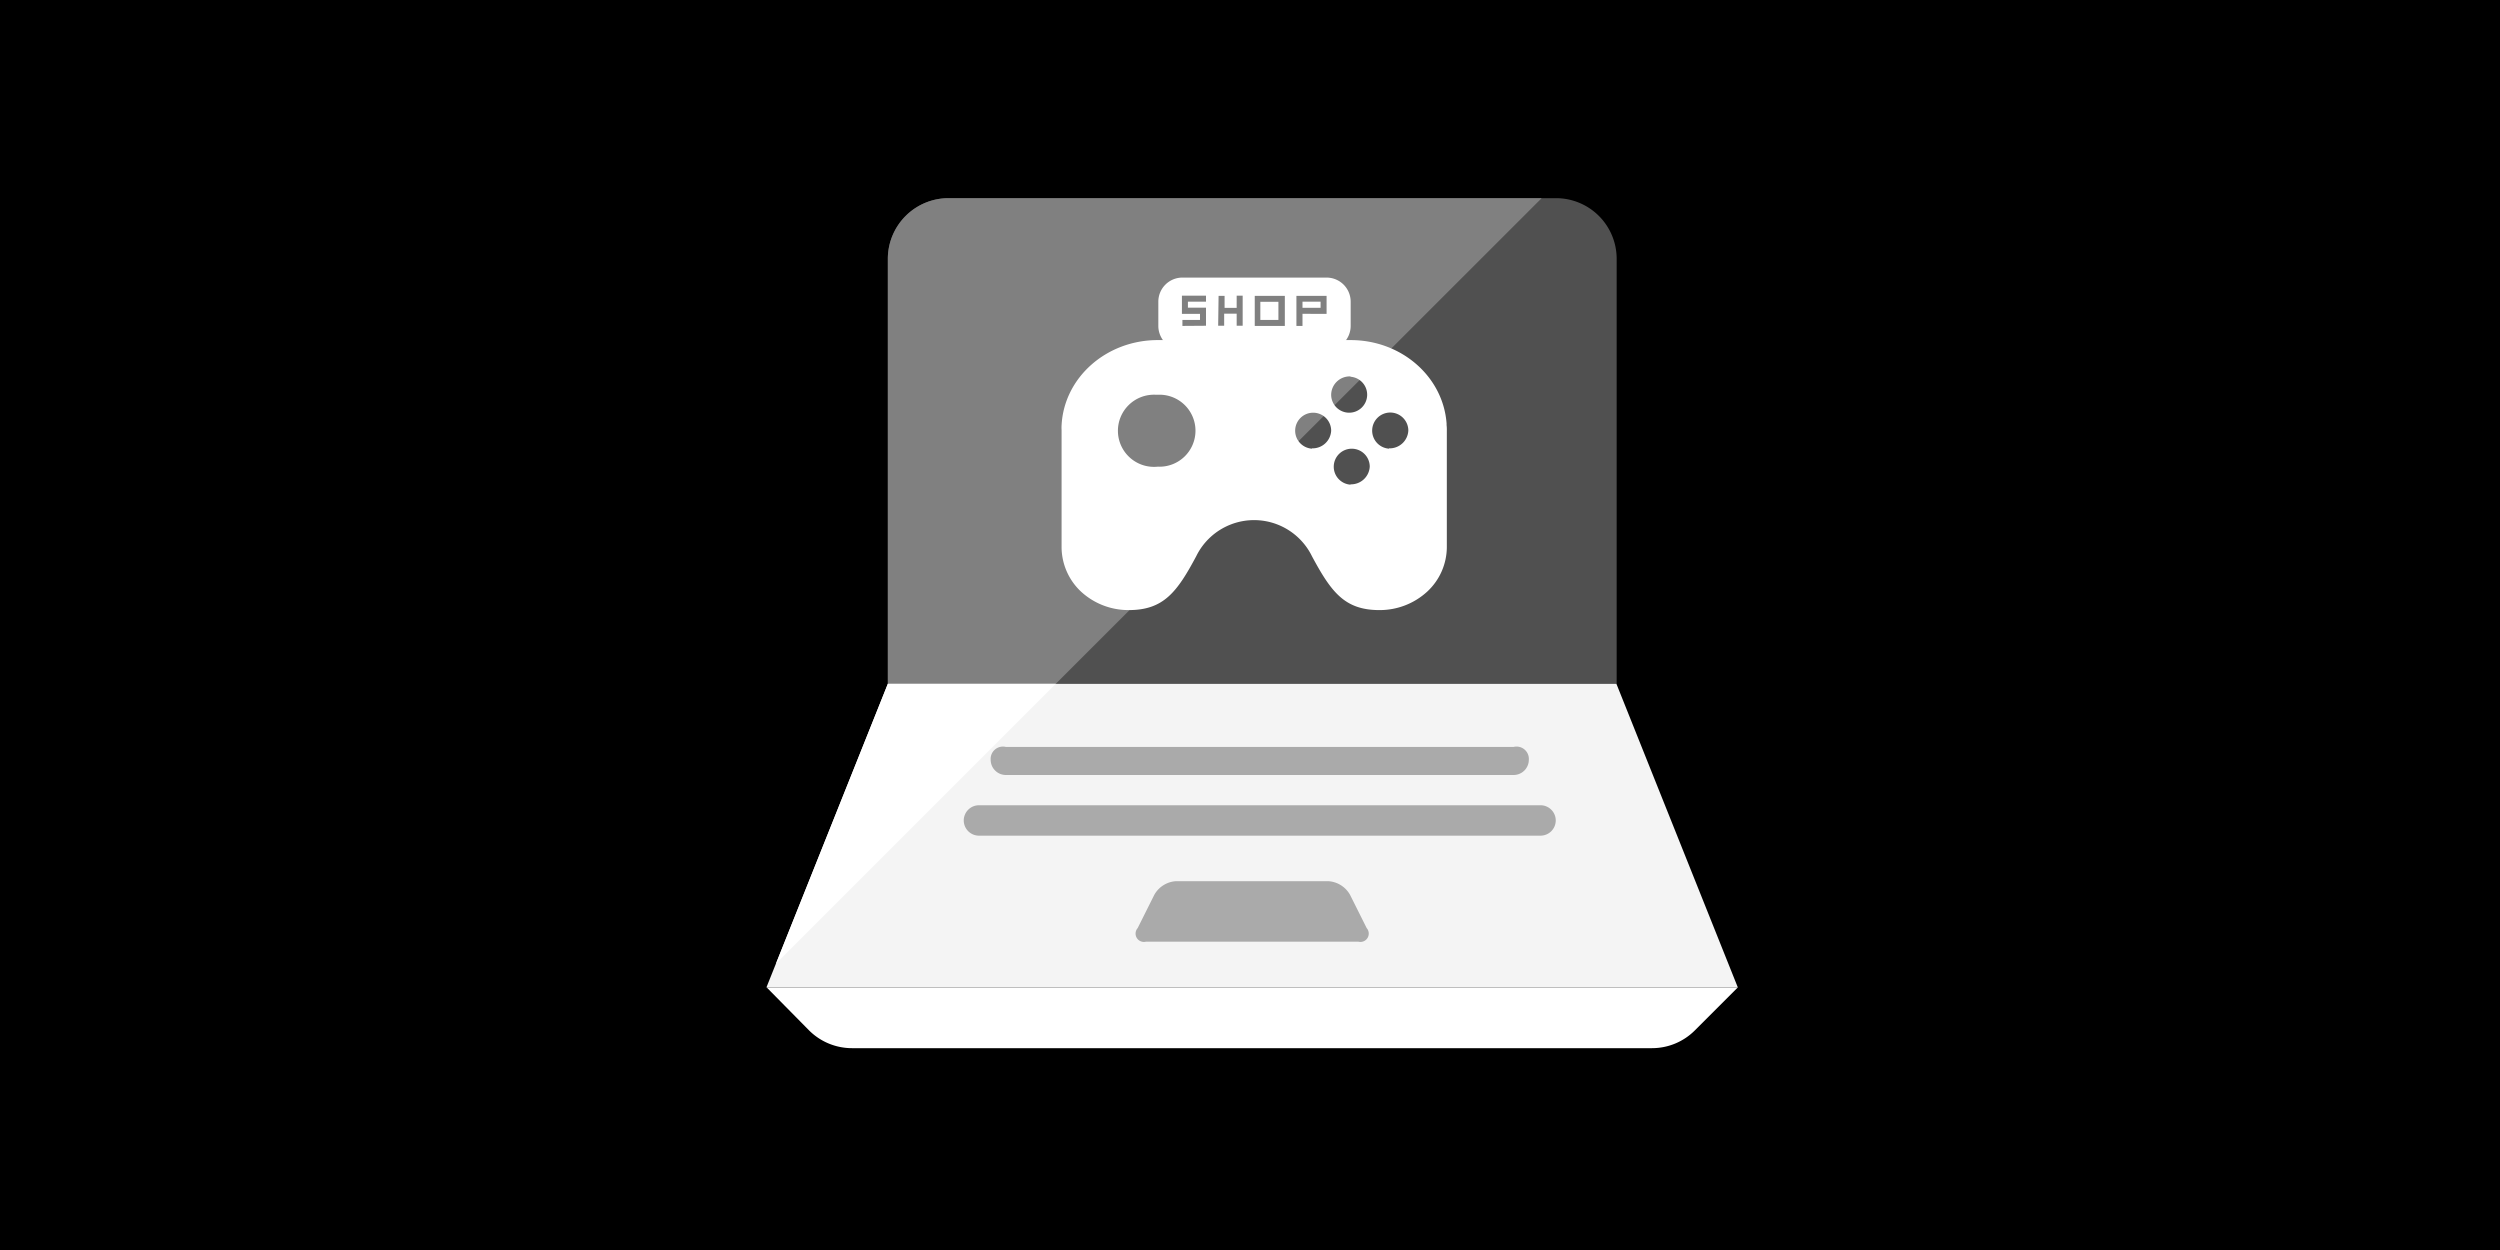
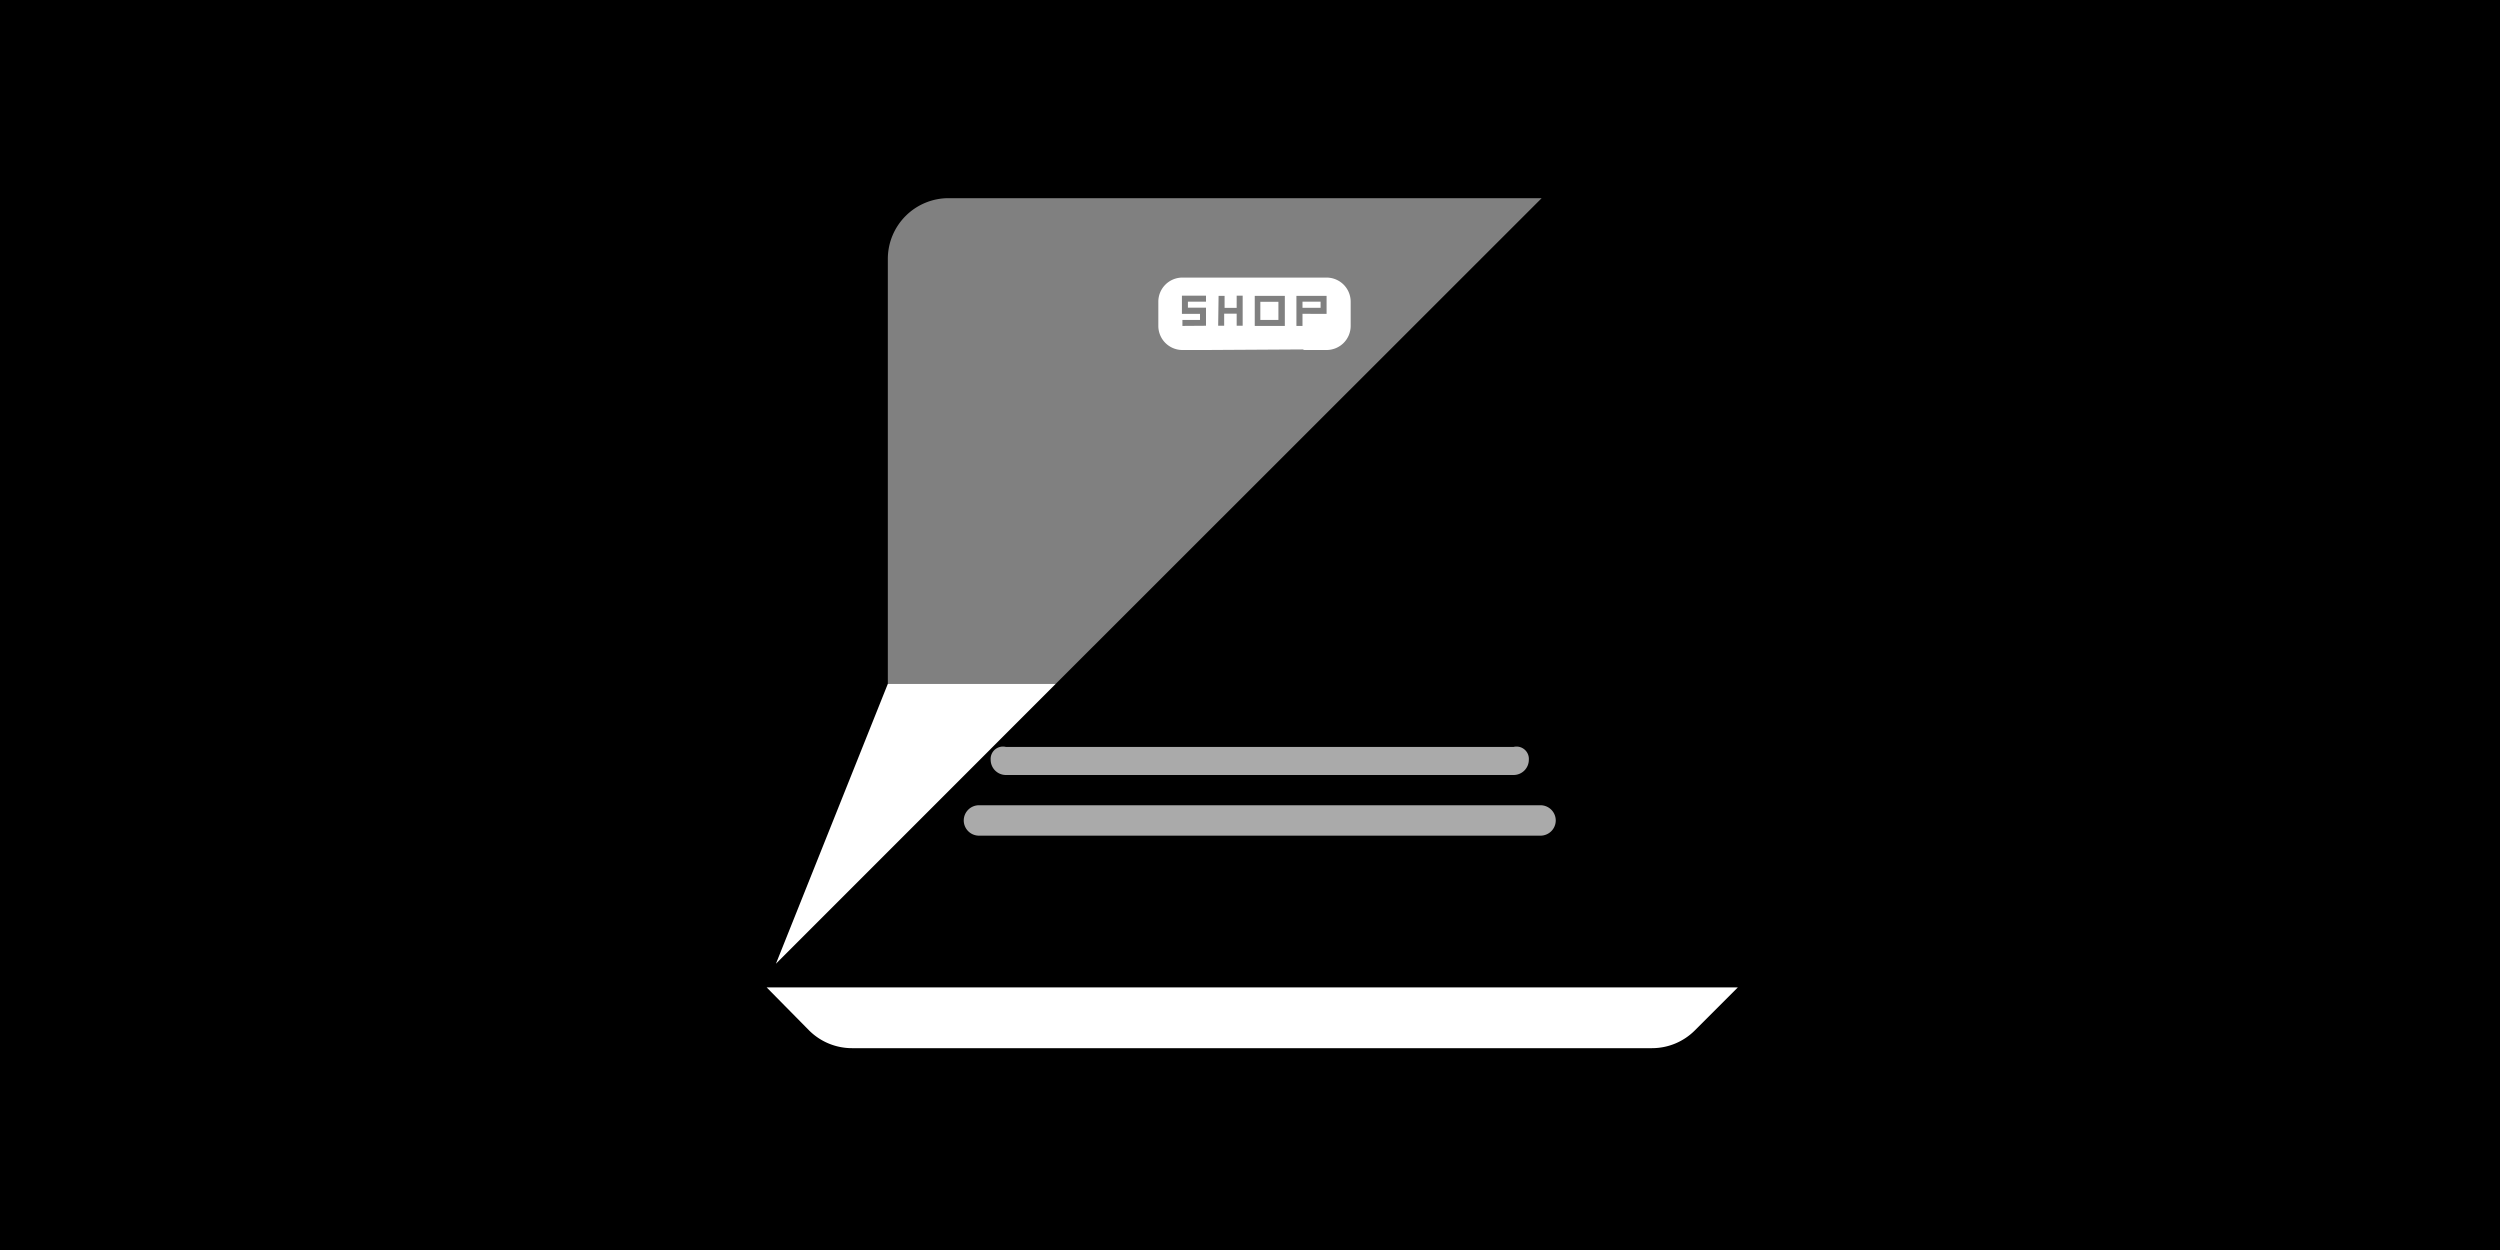
<svg xmlns="http://www.w3.org/2000/svg" viewBox="0 0 300 150">
  <defs>
    <style>.cls-1{fill:#505050;}.cls-2{fill:gray;}.cls-3{fill:#fff;}.cls-4{fill:#f4f4f4;}.cls-5{fill:#aaa;}</style>
  </defs>
  <title>games</title>
  <g id="Camada_4" data-name="Camada 4">
    <rect width="300" height="150" />
  </g>
  <g id="Camada_5" data-name="Camada 5">
    <g id="R-Blue">
-       <path class="cls-1" d="M194,31.06a7.28,7.28,0,0,0-7.28-7.28H113.83a7.29,7.29,0,0,0-7.29,7.28v51H194Z" />
      <path class="cls-2" d="M106.54,31.06v51h20.15L185,23.78H113.83A7.29,7.29,0,0,0,106.54,31.06Z" />
      <path class="cls-3" d="M203.39,123.64a7.27,7.27,0,0,1-5.15,2.14h-96a7.29,7.29,0,0,1-5.16-2.14L92,118.49H208.54Z" />
-       <polygon class="cls-4" points="193.97 82.06 106.54 82.06 91.97 118.49 208.54 118.49 193.97 82.06" />
-       <path class="cls-5" d="M162,107.37a3.22,3.22,0,0,0-2.63-1.63H141.15a3.21,3.21,0,0,0-2.63,1.63l-2,4a1,1,0,0,0,1,1.63H163a1,1,0,0,0,1-1.63Z" />
      <path class="cls-5" d="M186.69,98.46a1.83,1.83,0,0,1-1.82,1.82h-67.4a1.83,1.83,0,0,1-1.82-1.82h0a1.83,1.83,0,0,1,1.82-1.83h67.4a1.83,1.83,0,0,1,1.82,1.83Z" />
      <path class="cls-5" d="M183.46,91.17A1.83,1.83,0,0,1,181.64,93H120.7a1.83,1.83,0,0,1-1.82-1.82h0a1.48,1.48,0,0,1,1.82-1.55h60.94a1.48,1.48,0,0,1,1.82,1.55Z" />
      <polygon class="cls-3" points="126.69 82.06 106.54 82.06 93.11 115.65 126.69 82.06" />
    </g>
  </g>
  <g id="Camada_6" data-name="Camada 6">
    <path class="cls-3" d="M156.3,42h2.89a2.89,2.89,0,0,0,2.89-2.89V36.2a2.89,2.89,0,0,0-2.89-2.89H141.84A2.89,2.89,0,0,0,139,36.2v2.89A2.89,2.89,0,0,0,141.84,42h2.89l11.78-.07m-.94-6.43h3.62v2.16H156.3v1.45h-.73Zm-5,0h3.61v3.61h-3.61Zm-4.34,0h.72v1.44h1.45V35.48h.72v3.61h-.72V37.64H146.9v1.45h-.72Zm-4.34,3.61v-.72H144v-.73h-2.17V35.48h2.89v.72h-2.17v.72h2.17v2.17ZM147.62,42h5.79m5.06-5.06H156.3V36.2h2.17Zm-7.23-.72h2.17v2.17h-2.17Z" />
-     <path class="cls-3" d="M173.59,51c0-.07,0-.13,0-.19-.42-5.65-5.45-10-11.51-10H138.93c-6.16,0-11.25,4.49-11.54,10.23a4.68,4.68,0,0,0,0,.55v14A7.35,7.35,0,0,0,129.73,71a8.39,8.39,0,0,0,5.73,2.21c4.16,0,5.79-2.15,8.09-6.47a7.73,7.73,0,0,1,13.88,0c2.32,4.32,3.93,6.47,8.1,6.47a8.42,8.42,0,0,0,5.72-2.2,7.33,7.33,0,0,0,2.37-5.35v-14A4.73,4.73,0,0,0,173.59,51ZM138.93,56a4.33,4.33,0,1,1-.21-8.63h.21a4.32,4.32,0,1,1,0,8.63Zm23.13-10.79a2.16,2.16,0,1,1-2.32,2.16A2.23,2.23,0,0,1,162.06,45.17Zm-4.63,8.63a2.16,2.16,0,1,1,2.31-2.16A2.23,2.23,0,0,1,157.43,53.8Zm4.63,4.32A2.16,2.16,0,1,1,164.37,56,2.25,2.25,0,0,1,162.06,58.12Zm4.62-4.32A2.17,2.17,0,1,1,169,51.64,2.24,2.24,0,0,1,166.68,53.8Z" />
  </g>
</svg>